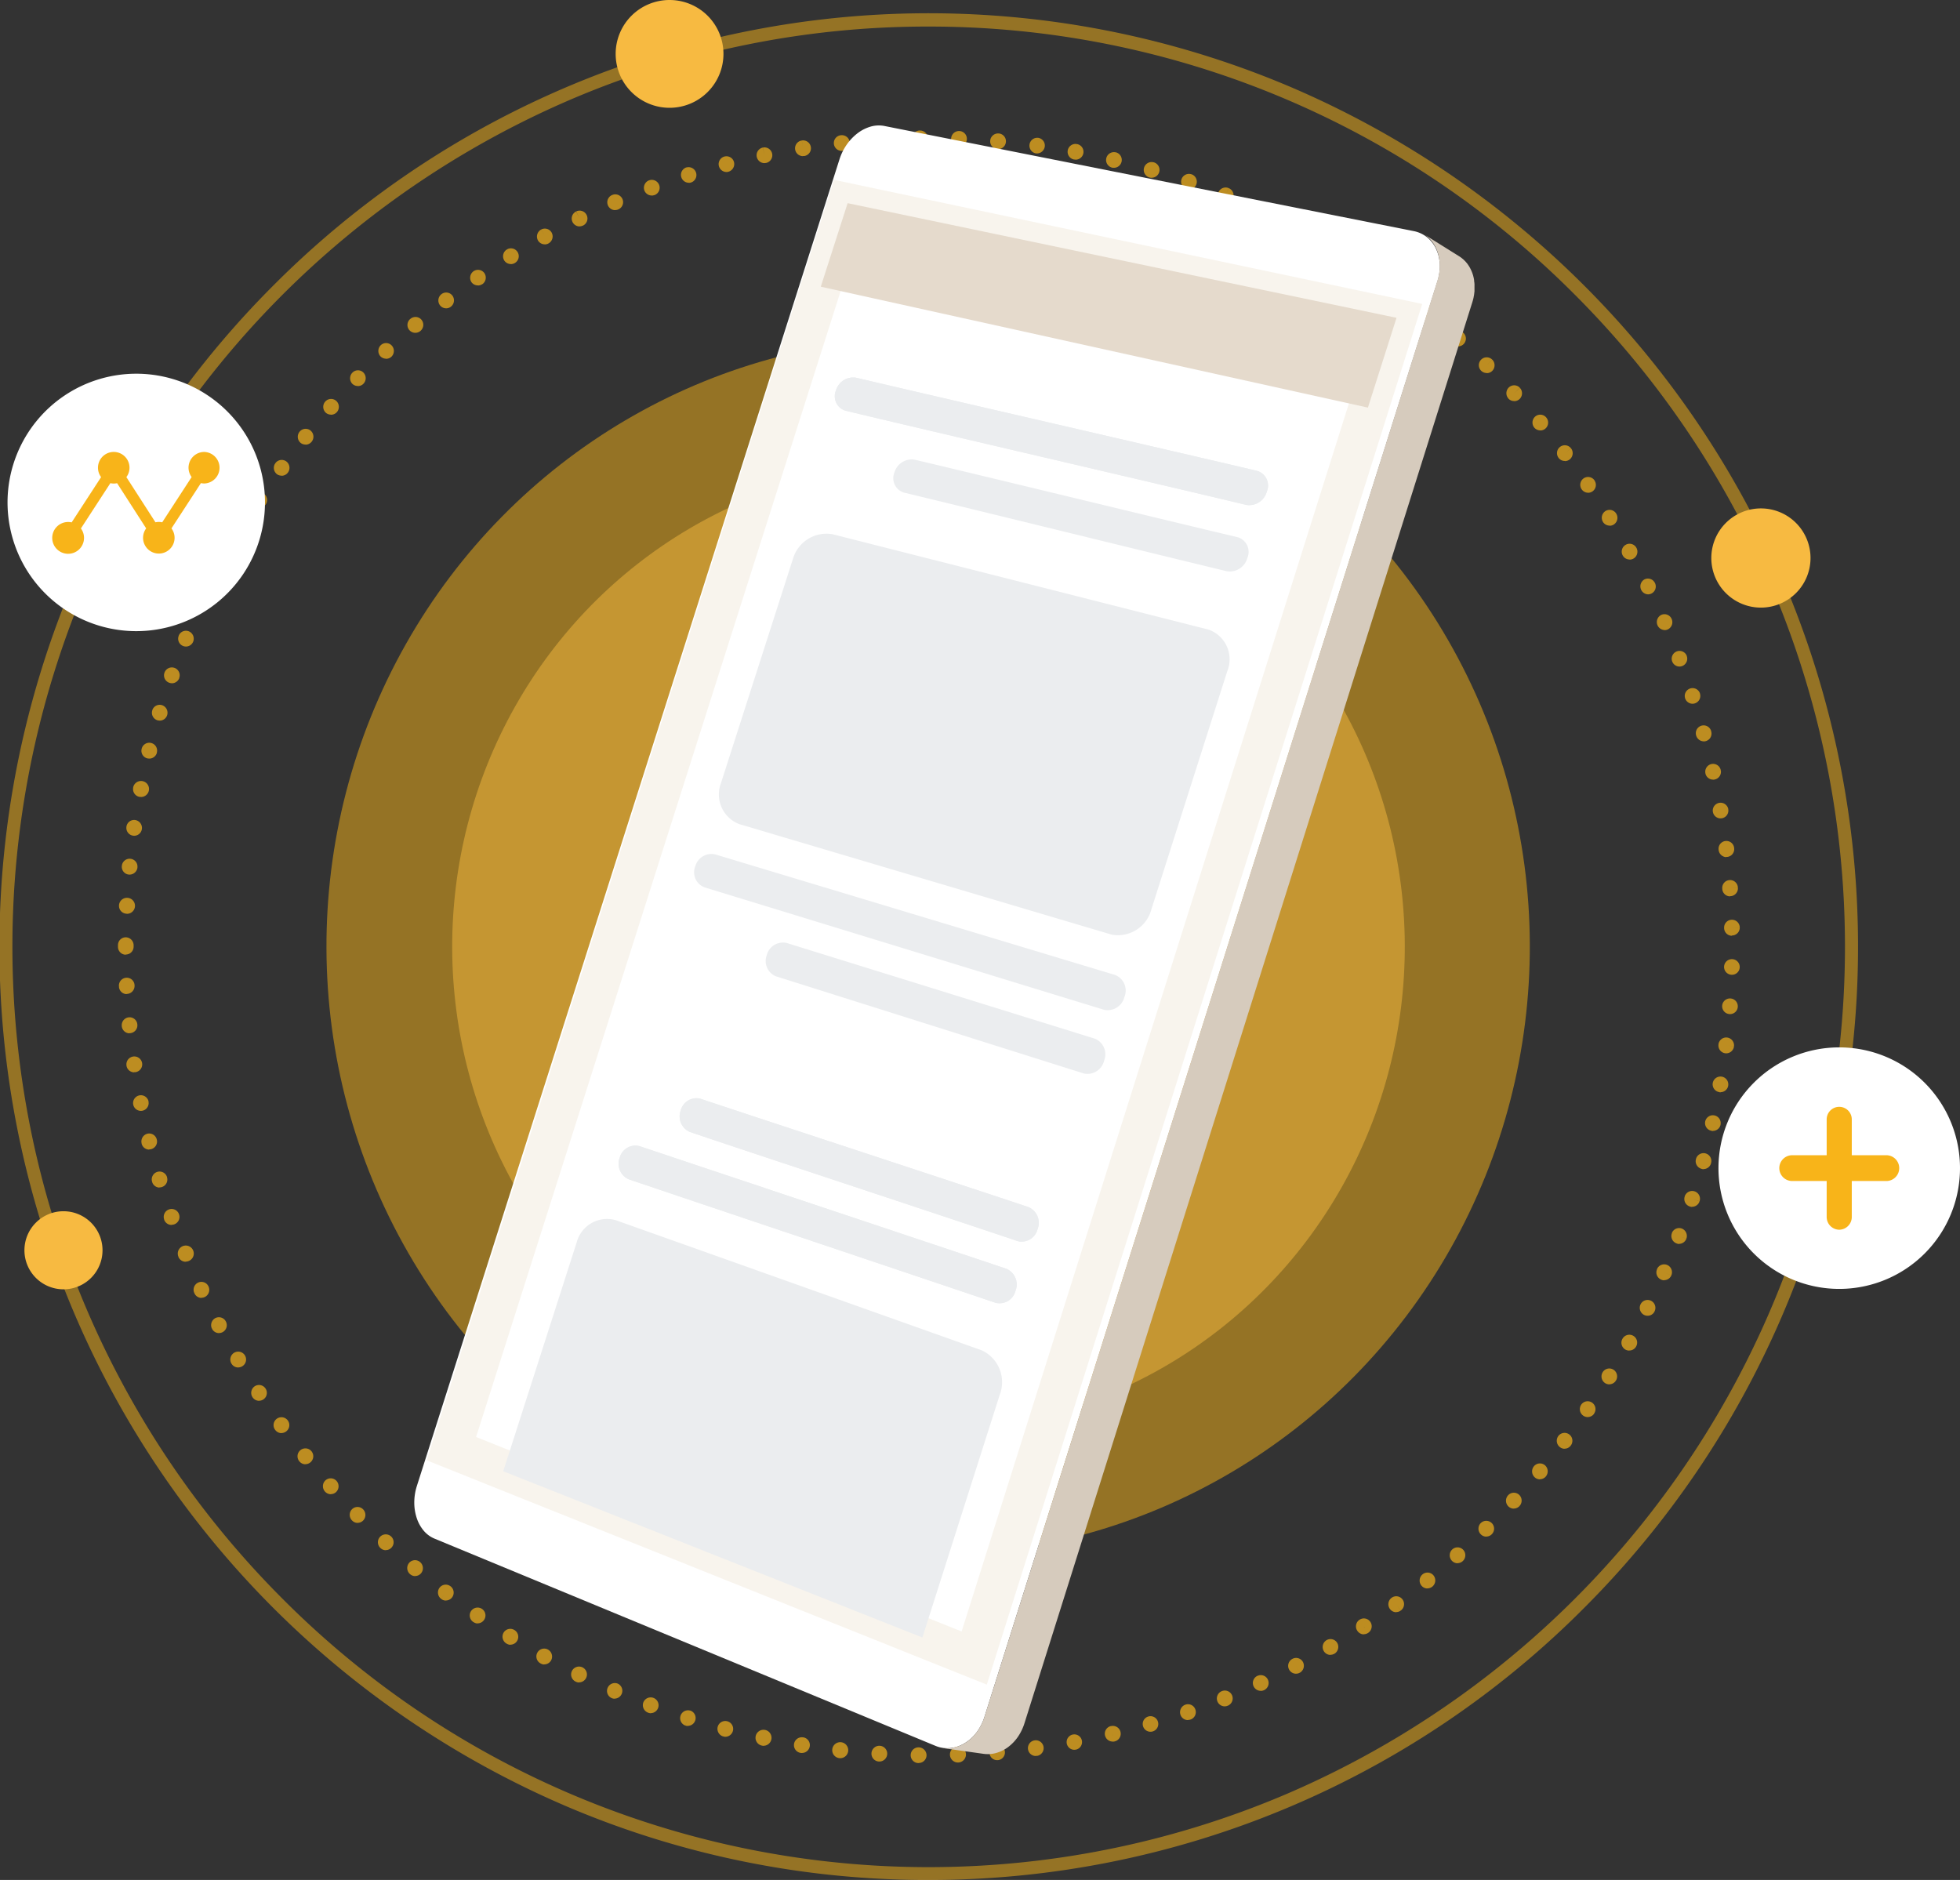
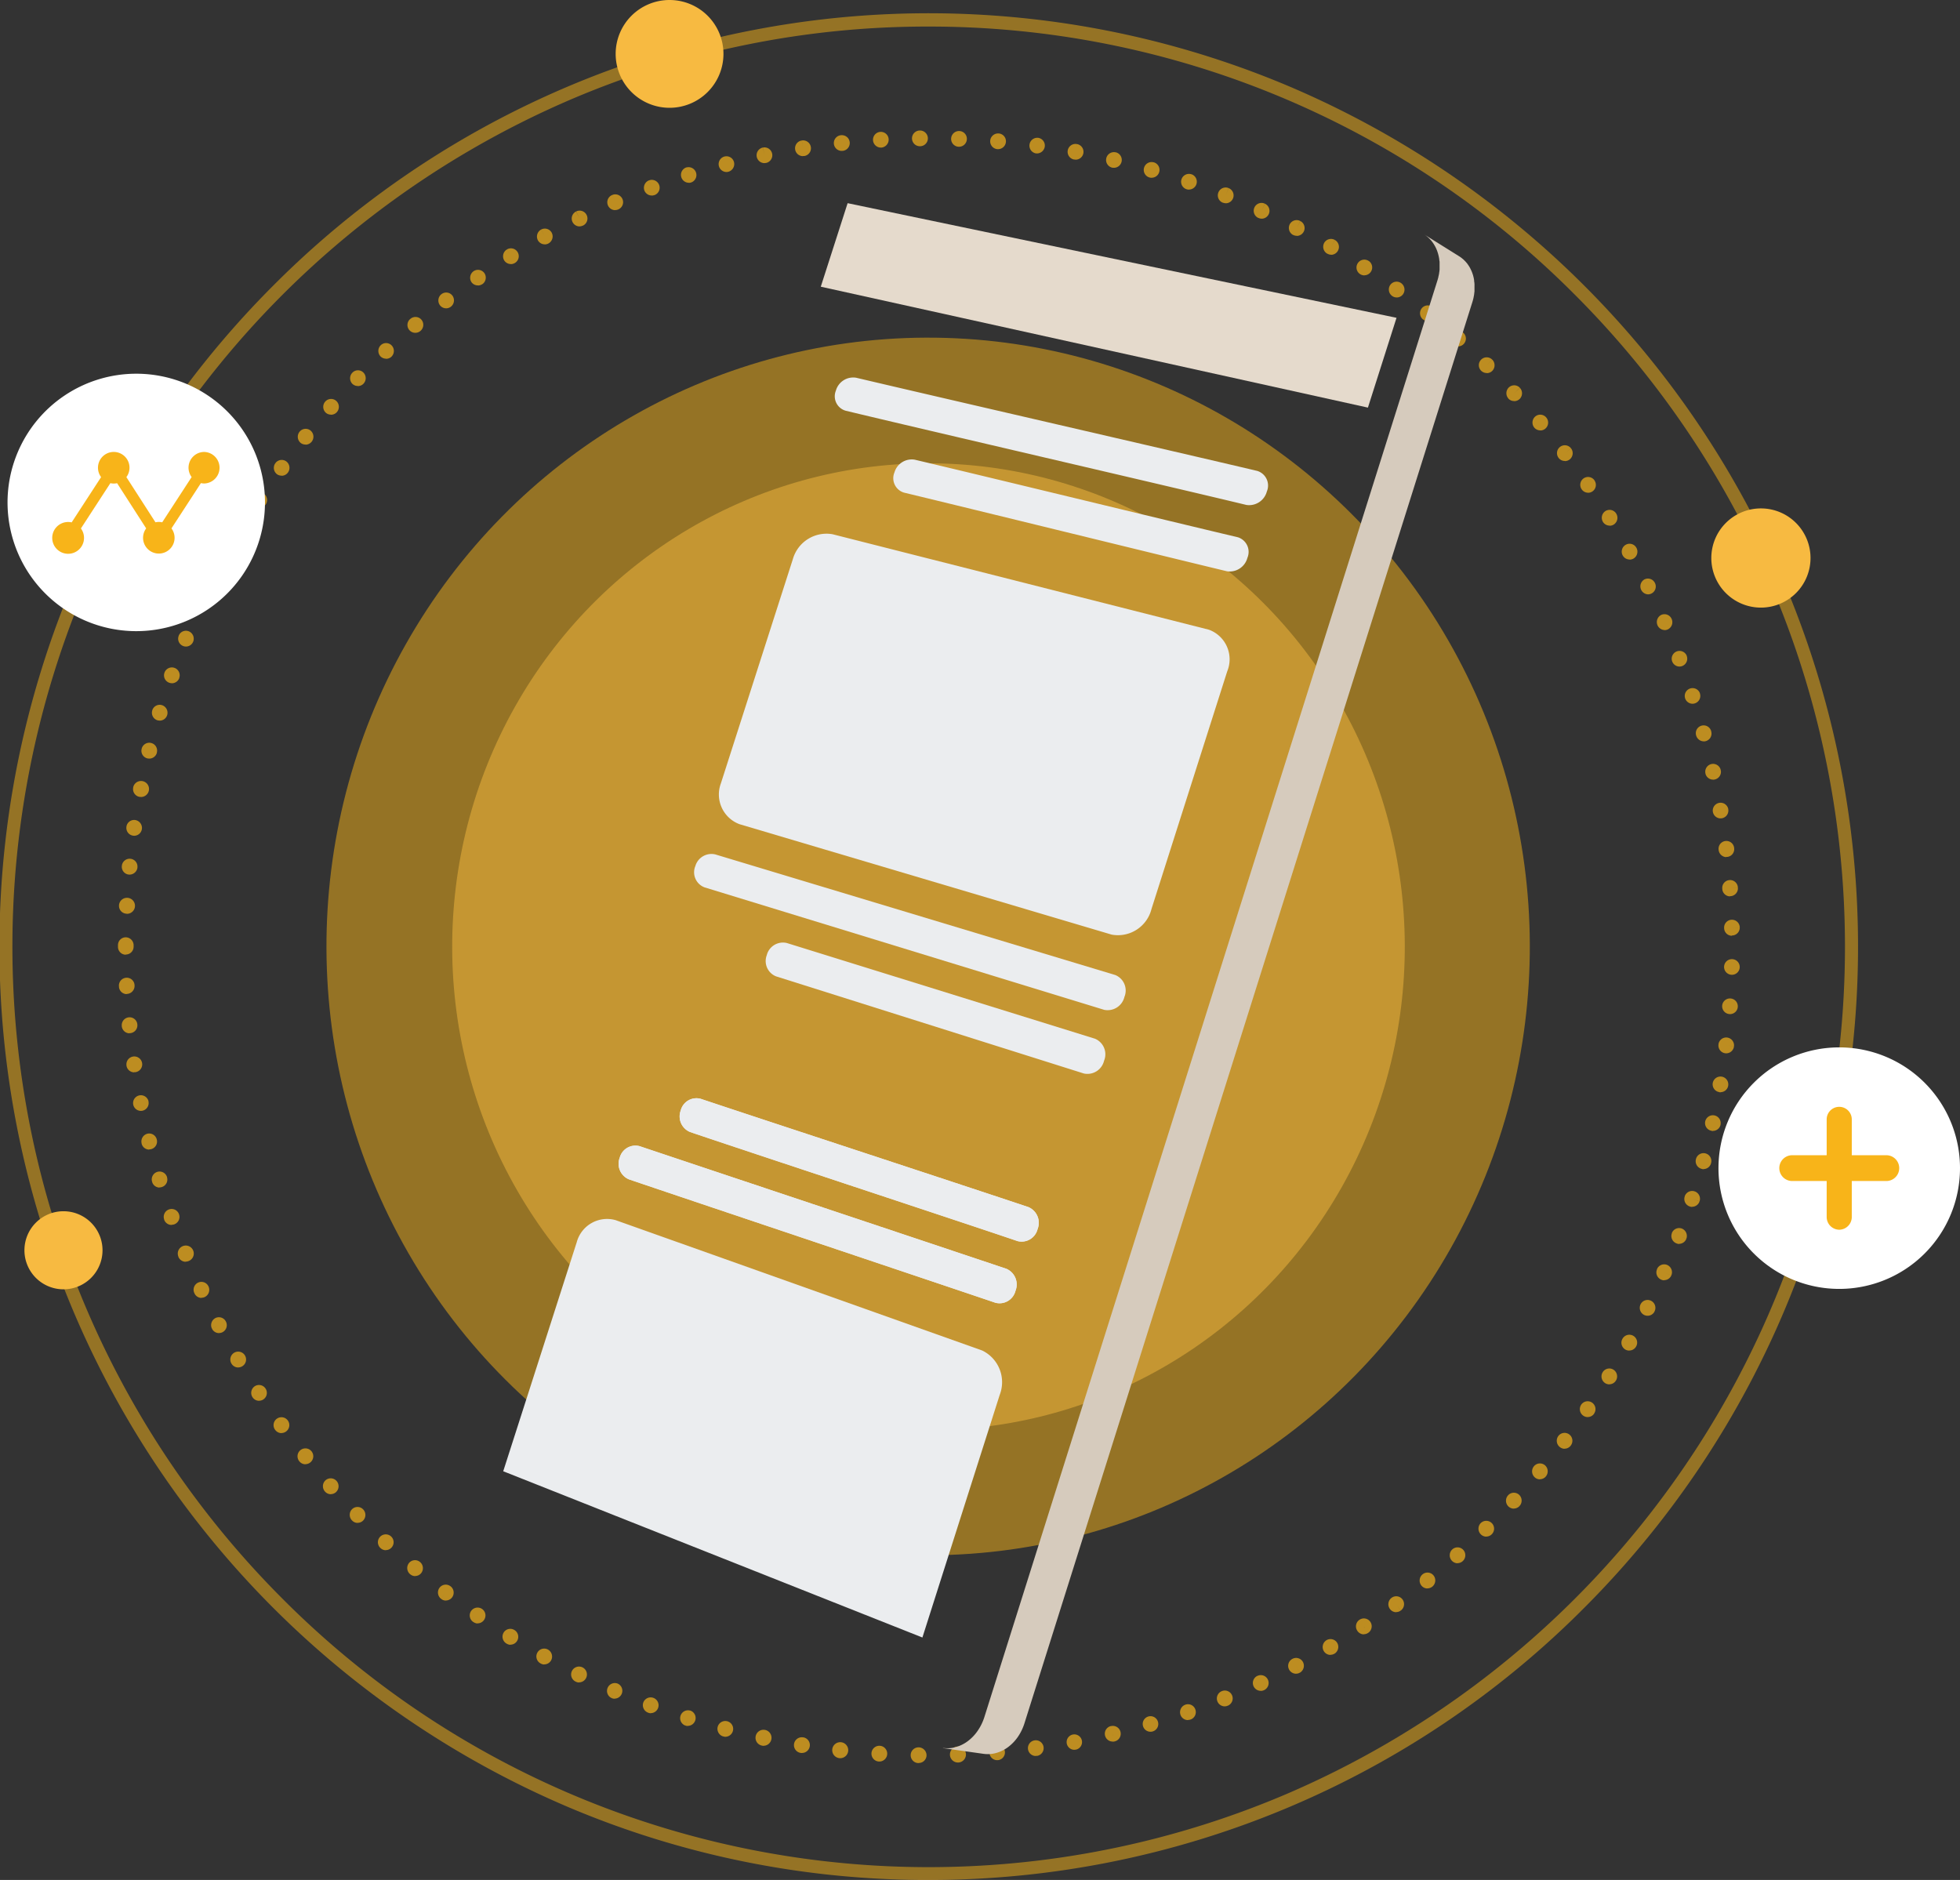
<svg xmlns="http://www.w3.org/2000/svg" width="98" height="94" viewBox="0 0 98 94">
  <rect x="0" y="0" width="98" height="94" fill="#333333" stroke="none" />
  <g transform="translate(0)">
    <ellipse cx="30.441" cy="30.084" rx="30.441" ry="30.084" transform="matrix(-0.004, -1, 1, -0.004, 16.445, 77.885)" fill="#f8b419" opacity="0.5" />
    <ellipse cx="24.171" cy="23.815" rx="24.171" ry="23.815" transform="translate(22.714 71.61) rotate(-90.247)" fill="#f7ba41" opacity="0.5" />
    <g transform="translate(5.886 6.522)" opacity="0.7">
      <path d="M607.171,1691.361a.389.389,0,0,0,.388-.381.4.4,0,0,0-.382-.4h-.018a.393.393,0,0,0,0,.786v0Zm1.943-.023h.03a.4.4,0,1,0-.03,0Zm-3.9-.049a.394.394,0,1,0-.03,0h.03Zm5.856-.068.035,0h.007a.387.387,0,1,0-.041,0Zm-7.8-.1a.4.4,0,1,0-.053,0l.018,0Zm9.749-.114.047,0,.018,0a.393.393,0,1,0-.065.005Zm-11.688-.147a.393.393,0,0,0,.069-.78l-.019,0a.393.393,0,0,0-.116.778A.375.375,0,0,0,601.323,1690.862Zm-.017-.324v.007l.011-.077Zm13.637.165a.378.378,0,0,0,.069-.007h.007a.385.385,0,1,0-.075.008Zm-15.544-.2a.4.4,0,1,0-.088-.01l.009,0A.393.393,0,0,0,599.4,1690.506Zm17.459-.206a.388.388,0,0,0,.091-.01.393.393,0,0,0-.164-.769l-.019,0a.393.393,0,0,0,.092.775Zm.019-.317,0,.009-.02-.084Zm-19.382.073a.394.394,0,1,0-.386-.5.4.4,0,0,0,.276.484l.017,0A.4.4,0,0,0,597.5,1690.056Zm21.256-.251a.385.385,0,0,0,.1-.014l.018-.005a.389.389,0,1,0-.121.019Zm-23.139-.294a.393.393,0,0,0,.127-.765l-.013,0a.393.393,0,0,0-.233.75l.117-.375-.115.376A.394.394,0,0,0,595.612,1689.511Zm25.006-.295a.377.377,0,0,0,.125-.021l.008,0a.394.394,0,0,0,.242-.5.39.39,0,0,0-.5-.244.4.4,0,0,0-.247.5A.39.39,0,0,0,620.618,1689.216Zm-26.854-.341a.394.394,0,1,0-.374-.534.4.4,0,0,0,.231.507l.016.006A.392.392,0,0,0,593.764,1688.875Zm28.694-.341a.391.391,0,0,0,.147-.029l-.147-.364.148.364a.393.393,0,0,0-.282-.734l-.014.006a.394.394,0,0,0,.147.758Zm-30.509-.385a.393.393,0,0,0,.159-.752l-.012-.005a.393.393,0,0,0-.3.725l.151-.362-.15.363A.388.388,0,0,0,591.948,1688.149Zm32.313-.387a.384.384,0,0,0,.16-.035l0,0a.394.394,0,0,0,.2-.519.39.39,0,0,0-.516-.2l-.008,0a.393.393,0,0,0,.161.751Zm-34.088-.426a.395.395,0,1,0-.176-.042l.011.005A.385.385,0,0,0,590.174,1687.337Zm35.851-.434a.385.385,0,0,0,.181-.045l-.181-.348.183.348a.4.4,0,0,0,.169-.528.388.388,0,0,0-.521-.174l-.013.007a.393.393,0,0,0,.182.741Zm-37.587-.466a.39.39,0,0,0,.338-.194.4.4,0,0,0-.14-.538l-.019-.011a.389.389,0,0,0-.528.162.394.394,0,0,0,.159.531A.389.389,0,0,0,588.438,1686.437Zm-.027-.355,0,0,.024-.044Zm39.335-.124a.382.382,0,0,0,.193-.052l.005,0a.4.4,0,0,0,.144-.537.39.39,0,0,0-.534-.144.4.4,0,0,0-.146.538A.39.39,0,0,0,627.746,1685.958Zm-41-.506a.39.39,0,0,0,.337-.195.394.394,0,0,0-.14-.538.388.388,0,0,0-.536.127.4.4,0,0,0,.127.542l.014.008A.389.389,0,0,0,586.747,1685.452Zm42.667-.522a.388.388,0,0,0,.216-.066.394.394,0,0,0,.121-.538.389.389,0,0,0-.538-.127l-.016.01a.394.394,0,0,0-.108.545A.39.39,0,0,0,629.414,1684.93Zm.042-.33,0,.007-.047-.07Zm-44.35-.214a.389.389,0,0,0,.323-.173.393.393,0,1,0-.548.1l.005,0A.388.388,0,0,0,585.105,1684.386Zm45.927-.564a.386.386,0,0,0,.229-.075l-.23-.318.232.316a.394.394,0,0,0,.091-.548.389.389,0,0,0-.545-.092l-.008.006a.4.4,0,0,0-.086.549A.389.389,0,0,0,631.032,1683.822Zm-47.514-.579a.391.391,0,0,0,.309-.153.4.4,0,0,0-.07-.553l-.013-.009a.389.389,0,0,0-.547.082.4.4,0,0,0,.081.55l.233-.316-.232.317A.384.384,0,0,0,583.518,1683.242Zm49.077-.606a.389.389,0,0,0,.242-.085l.009-.007a.4.4,0,0,0,.056-.553.389.389,0,0,0-.55-.056.4.4,0,0,0-.064.552A.39.39,0,0,0,632.6,1682.636Zm-50.611-.618a.388.388,0,0,0,.3-.146.4.4,0,0,0-.058-.553.388.388,0,0,0-.55.047.4.4,0,0,0,.047.555l.012.01A.388.388,0,0,0,581.985,1682.018Zm52.116-.643a.384.384,0,0,0,.252-.095l.008-.007a.4.4,0,0,0,.034-.555.389.389,0,0,0-.551-.034.4.4,0,0,0-.038.555A.391.391,0,0,0,634.1,1681.375Zm-53.588-.652a.388.388,0,0,0,.288-.127.393.393,0,1,0-.557.019l0,0A.388.388,0,0,0,580.513,1680.723Zm55.025-.678a.388.388,0,0,0,.274-.113l-.274-.281.274.28a.392.392,0,0,0-.537-.571l-.011.01a.4.4,0,0,0-.006.556A.389.389,0,0,0,635.539,1680.044Zm-56.432-.686a.389.389,0,0,0,.271-.11.4.4,0,0,0,.01-.557l-.01-.011a.389.389,0,0,0-.553,0,.4.4,0,0,0,0,.556l.276-.278-.275.279A.386.386,0,0,0,579.106,1679.358Zm57.807-.714a.388.388,0,0,0,.285-.124l-.285-.269.287.267a.4.4,0,0,0-.012-.556.389.389,0,0,0-.552.012l-.007.008a.4.4,0,0,0,.017.556A.39.39,0,0,0,636.913,1678.644Zm-59.148-.721a.387.387,0,0,0,.252-.093.4.4,0,0,0,.046-.554l-.015-.017a.39.39,0,0,0-.552-.023.4.4,0,0,0-.025.554A.39.39,0,0,0,577.765,1677.923Zm-.036-.369,0,0,.033-.031Zm60.489-.376a.388.388,0,0,0,.3-.139l-.3-.254.3.252a.4.4,0,0,0-.041-.554.389.389,0,0,0-.55.04l-.007.009a.4.4,0,0,0,.046.554A.387.387,0,0,0,638.218,1677.179Zm-61.724-.753a.389.389,0,0,0,.247-.088.394.394,0,1,0-.555-.063l.005.006A.389.389,0,0,0,576.494,1676.426Zm62.96-.775a.384.384,0,0,0,.305-.15l.006-.009a.394.394,0,0,0-.075-.551.389.389,0,0,0-.547.075.4.4,0,0,0,.071.552A.39.39,0,0,0,639.454,1675.651Zm-64.157-.782a.386.386,0,0,0,.234-.079.394.394,0,1,0-.553-.086l.006.007A.389.389,0,0,0,575.3,1674.868Zm65.315-.8a.385.385,0,0,0,.318-.167l0-.005a.394.394,0,0,0-.1-.547.389.389,0,0,0-.544.1.4.4,0,0,0,.1.55A.39.39,0,0,0,640.612,1674.066Zm-66.435-.815a.386.386,0,0,0,.215-.065.393.393,0,0,0,.112-.542l-.008-.011a.39.39,0,0,0-.543-.1.4.4,0,0,0-.1.546l.324-.221-.323.222A.392.392,0,0,0,574.177,1673.252Zm67.511-.822a.391.391,0,0,0,.333-.186l-.332-.207.333.206a.4.4,0,0,0-.121-.542.388.388,0,0,0-.537.118l-.007.011a.4.4,0,0,0,.126.542A.386.386,0,0,0,641.688,1672.43Zm-68.553-.844a.39.39,0,0,0,.2-.056.394.394,0,1,0-.542-.144l.005.009A.391.391,0,0,0,573.135,1671.586Zm69.552-.845a.39.39,0,0,0,.343-.2l-.343-.19.343.189a.391.391,0,1,0-.677-.393l-.008.015a.394.394,0,0,0,.154.534A.386.386,0,0,0,642.687,1670.741Zm-70.512-.874a.386.386,0,0,0,.179-.044.393.393,0,0,0,.167-.527l-.006-.011a.389.389,0,0,0-.528-.162.4.4,0,0,0-.161.532l.345-.185-.344.187A.393.393,0,0,0,572.175,1669.867Zm71.431-.864a.386.386,0,0,0,.347-.215l0-.006a.394.394,0,0,0-.175-.528.39.39,0,0,0-.524.176.4.4,0,0,0,.173.53A.389.389,0,0,0,643.606,1669Zm-72.308-.9a.391.391,0,0,0,.162-.035.4.4,0,0,0,.194-.522l-.007-.016a.39.39,0,0,0-.522-.182.394.394,0,0,0-.181.525l.352-.171-.351.172A.388.388,0,0,0,571.3,1668.108Zm73.135-.88a.391.391,0,0,0,.358-.236l-.358-.157.359.155a.4.4,0,0,0-.2-.519.389.389,0,0,0-.515.2l0,.011a.394.394,0,0,0,.2.517A.387.387,0,0,0,644.434,1667.228Zm-73.924-.927a.385.385,0,0,0,.151-.031.4.4,0,1,0-.516-.221l0,.01A.392.392,0,0,0,570.51,1666.3Zm74.667-.888a.392.392,0,0,0,.366-.255l-.366-.138.367.136a.4.4,0,0,0-.224-.508.389.389,0,0,0-.5.223l0,.011a.394.394,0,0,0,.229.506A.385.385,0,0,0,645.177,1665.412Zm-75.367-.954a.4.4,0,0,0,.133-.024.394.394,0,0,0,.234-.5.389.389,0,0,0-.5-.244.394.394,0,0,0-.243.5l0,.013A.391.391,0,0,0,569.81,1664.459Zm76.022-.9a.391.391,0,0,0,.371-.271l-.371-.122.373.118a.391.391,0,1,0-.742-.249l0,.008a.393.393,0,0,0,.249.5A.375.375,0,0,0,645.832,1663.558Zm-76.631-.969a.392.392,0,0,0,.377-.5l0-.014a.39.39,0,0,0-.487-.262.394.394,0,0,0-.261.49l.374-.114-.374.116A.389.389,0,0,0,569.2,1662.59Zm77.2-.916a.392.392,0,0,0,.377-.29v-.006a.391.391,0,1,0-.754-.207l0,.006a.393.393,0,0,0,.274.483A.377.377,0,0,0,646.4,1661.674Zm-77.711-.984a.386.386,0,0,0,.1-.014.394.394,0,0,0,.274-.483.389.389,0,0,0-.471-.287.4.4,0,0,0-.287.477l0,.017A.392.392,0,0,0,568.685,1660.691Zm78.183-.925a.393.393,0,0,0,.381-.307l0-.014a.391.391,0,1,0-.471.311A.389.389,0,0,0,646.867,1659.765Zm-78.606-1a.392.392,0,0,0,.385-.462l0-.02a.391.391,0,1,0-.381.481Zm-.064-.386h-.005l.068-.015Zm79.049-.55a.39.39,0,0,0,.384-.324l0-.01a.391.391,0,1,0-.455.328A.419.419,0,0,0,647.246,1657.833Zm-79.315-1a.419.419,0,0,0,.059,0,.395.395,0,1,0-.446-.338v.008A.392.392,0,0,0,567.932,1656.829Zm79.6-.943a.391.391,0,0,0,.388-.347l-.388-.046.388.044a.394.394,0,0,0-.338-.439.389.389,0,0,0-.437.335l0,.014a.393.393,0,0,0,.343.437Zm-79.833-1.01.046,0a.393.393,0,0,0,.343-.436.389.389,0,0,0-.423-.354.394.394,0,0,0-.355.428l0,.018A.392.392,0,0,0,567.7,1654.877Zm80.023-.951a.388.388,0,0,0,.388-.361v-.007a.391.391,0,1,0-.419.366Zm-80.164-1.009h.012a.4.4,0,0,0,.379-.408v-.018a.391.391,0,1,0-.78.046l.39-.023-.39.024A.39.39,0,0,0,567.556,1652.917Zm80.259-.957a.389.389,0,0,0,.39-.378v-.013a.391.391,0,1,0-.4.391Zm-80.306-1.013a.392.392,0,0,0,.391-.393c0-.011,0-.023,0-.034s0-.022,0-.034a.4.4,0,0,0-.391-.4.389.389,0,0,0-.391.39v.007c0,.01,0,.021,0,.031s0,.02,0,.031v.007A.392.392,0,0,0,567.509,1650.947Zm80.307-.952h.012a.393.393,0,0,0,.379-.4l-.391.011.391-.013a.391.391,0,0,0-.782.012v.013A.392.392,0,0,0,647.816,1650Zm-80.257-1.084a.4.4,0,1,0-.39-.423v.018a.392.392,0,0,0,.379.4Zm80.165-.882h.029a.393.393,0,0,0,.361-.421l-.39.029.389-.031a.391.391,0,1,0-.78.047v.012A.392.392,0,0,0,647.724,1648.03Zm-80.022-1.078a.4.4,0,0,0,.389-.349l0-.019a.391.391,0,1,0-.779-.069l.389.034-.389-.033a.39.39,0,0,0,.342.434Zm79.836-.885.046,0a.39.39,0,0,0,.343-.433v-.007a.391.391,0,1,0-.776.093A.4.4,0,0,0,647.538,1646.068ZM567.94,1645a.392.392,0,0,0,.386-.336.4.4,0,0,0-.329-.45.389.389,0,0,0-.443.328v.007a.393.393,0,0,0,.33.446A.441.441,0,0,0,567.94,1645Zm79.318-.874a.385.385,0,0,0,.064,0,.392.392,0,0,0,.323-.451l0-.011a.391.391,0,1,0-.384.467Zm-78.985-1.065a.4.4,0,1,0-.382-.48l0,.018a.393.393,0,0,0,.316.456A.372.372,0,0,0,568.273,1643.057Zm78.611-.865a.381.381,0,0,0,.086-.01.393.393,0,0,0,.3-.469l-.382.086.381-.088a.391.391,0,1,0-.765.163l0,.011A.391.391,0,0,0,646.884,1642.193Zm-78.187-1.054a.394.394,0,0,0,.379-.293l0-.016a.391.391,0,1,0-.76-.185l.38.093-.38-.092a.392.392,0,0,0,.276.48A.4.4,0,0,0,568.7,1641.139Zm77.72-.86a.391.391,0,0,0,.377-.493l0-.008a.391.391,0,1,0-.753.209A.4.4,0,0,0,646.417,1640.279Zm-77.2-1.039a.391.391,0,0,0,.374-.279.4.4,0,0,0-.258-.494.389.389,0,0,0-.488.258l0,.008a.393.393,0,0,0,.261.49A.372.372,0,0,0,569.217,1639.24Zm76.639-.844a.392.392,0,0,0,.372-.514l0-.011a.391.391,0,1,0-.368.525Zm-76.03-1.024a.394.394,0,0,0,.369-.259l0-.014a.391.391,0,1,0-.739-.256l.37.128-.37-.127a.392.392,0,0,0,.232.5A.381.381,0,0,0,569.826,1637.372Zm75.377-.836a.386.386,0,0,0,.137-.025.393.393,0,0,0,.229-.505l0-.012a.391.391,0,1,0-.362.542Zm-74.674-1a.391.391,0,0,0,.361-.243.4.4,0,0,0-.211-.516.387.387,0,0,0-.509.21l0,.006a.392.392,0,0,0,.361.543Zm73.931-.821a.386.386,0,0,0,.154-.032.4.4,0,0,0,.205-.517l-.006-.013a.39.39,0,0,0-.517-.2.4.4,0,0,0,.163.758Zm-73.144-.975a.393.393,0,0,0,.354-.223l.006-.013a.394.394,0,0,0-.192-.522.39.39,0,0,0-.518.193l.355.164-.355-.163a.392.392,0,0,0,.182.524A.383.383,0,0,0,571.315,1633.738Zm72.315-.814a.381.381,0,0,0,.173-.041.392.392,0,0,0,.177-.522l-.005-.01a.389.389,0,0,0-.525-.173.4.4,0,0,0,.181.746Zm-71.439-.943a.39.39,0,0,0,.345-.208.4.4,0,0,0-.159-.535.388.388,0,0,0-.527.159l0,.005a.4.4,0,0,0,.161.532A.387.387,0,0,0,572.191,1631.98Zm70.522-.794a.39.39,0,0,0,.188-.049.4.4,0,0,0,.154-.534l-.007-.013a.389.389,0,0,0-.534-.144.394.394,0,0,0-.144.537A.389.389,0,0,0,642.713,1631.186Zm-69.561-.919a.387.387,0,0,0,.332-.187l.006-.011a.4.4,0,0,0-.139-.538.39.39,0,0,0-.535.14l.337.2-.338-.2a.4.4,0,0,0,.134.539A.389.389,0,0,0,573.152,1630.267Zm68.562-.775a.388.388,0,0,0,.206-.06.4.4,0,0,0,.125-.542l-.008-.012a.389.389,0,0,0-.54-.116.4.4,0,0,0-.115.544A.389.389,0,0,0,641.714,1629.492Zm-67.523-.887a.39.39,0,0,0,.329-.181.394.394,0,0,0-.108-.545.389.389,0,0,0-.542.109l-.007.011a.394.394,0,0,0,.117.543A.386.386,0,0,0,574.19,1628.6Zm66.444-.761a.384.384,0,0,0,.221-.07.392.392,0,0,0,.1-.544l0-.006a.39.39,0,0,0-.544-.1.395.395,0,0,0,.227.718Zm-65.323-.851a.389.389,0,0,0,.314-.159l.006-.008a.4.4,0,0,0-.086-.549.389.389,0,0,0-.546.087l.316.231-.318-.229a.4.4,0,0,0,.082.55A.389.389,0,0,0,575.311,1626.994Zm64.165-.733a.386.386,0,0,0,.239-.083.4.4,0,0,0,.069-.552l-.309.241.307-.243a.39.39,0,0,0-.548-.074.394.394,0,0,0-.075.55l.007.009A.39.39,0,0,0,639.476,1626.26Zm-62.969-.822a.389.389,0,0,0,.3-.14l.012-.015a.4.4,0,0,0-.064-.552.389.389,0,0,0-.548.063.4.4,0,0,0,.049.551A.388.388,0,0,0,576.507,1625.439Zm-.061-.451.065.052Zm61.8-.258a.385.385,0,0,0,.252-.093.394.394,0,0,0,.047-.553l-.007-.008a.389.389,0,0,0-.551-.04.4.4,0,0,0-.04.554A.391.391,0,0,0,638.243,1624.73Zm-60.465-.787a.388.388,0,0,0,.294-.133.4.4,0,0,0-.031-.556.386.386,0,0,0-.548.028l-.008.008a.4.4,0,0,0,.035.555A.388.388,0,0,0,577.778,1623.943Zm59.161-.679a.391.391,0,0,0,.268-.107.4.4,0,0,0,.017-.556l-.284.269.281-.274a.389.389,0,0,0-.553-.017.4.4,0,0,0-.018.556l0,.005A.389.389,0,0,0,636.938,1623.264Zm-57.819-.753a.387.387,0,0,0,.279-.118.4.4,0,0,0,0-.557.386.386,0,0,0-.549,0l-.008.008a.4.4,0,0,0,.006.556A.388.388,0,0,0,579.119,1622.511Zm56.446-.648a.387.387,0,0,0,.282-.121.4.4,0,0,0-.011-.556l-.271.284.269-.286a.392.392,0,0,0-.547.562l.008.007A.389.389,0,0,0,635.565,1621.862Zm-55.037-.717a.39.39,0,0,0,.265-.1.4.4,0,0,0,.025-.558.386.386,0,0,0-.55-.025l0,0a.4.4,0,0,0-.023.556A.389.389,0,0,0,580.528,1621.145Zm53.6-.619a.388.388,0,0,0,.294-.133.392.392,0,0,0-.033-.552l-.008-.007a.39.39,0,0,0-.551.04.394.394,0,0,0,.3.651ZM582,1619.851a.392.392,0,0,0,.246-.086l.014-.012a.4.4,0,0,0,.046-.554.39.39,0,0,0-.551-.047l.252.3-.253-.3a.392.392,0,0,0,.245.7Zm50.627-.581a.39.39,0,0,0,.307-.149.4.4,0,0,0-.064-.552l-.243.308.239-.311a.389.389,0,0,0-.549.063.4.4,0,0,0,.063.553l.006,0A.388.388,0,0,0,632.625,1619.269Zm-49.089-.642a.383.383,0,0,0,.229-.076l.011-.008a.4.4,0,0,0,.075-.551.389.389,0,0,0-.547-.075l.236.313-.237-.312a.4.4,0,0,0-.08.549A.39.39,0,0,0,583.536,1618.627Zm47.53-.543a.39.39,0,0,0,.316-.162.4.4,0,0,0-.087-.55l-.012-.009a.39.39,0,0,0-.544.1.4.4,0,0,0,.1.547A.384.384,0,0,0,631.066,1618.084Zm-45.939-.6a.389.389,0,0,0,.218-.067l.007,0a.4.4,0,0,0,.1-.546.39.39,0,0,0-.543-.1l0,0a.4.4,0,0,0-.106.546A.39.39,0,0,0,585.127,1617.481Zm44.321-.509a.393.393,0,0,0,.216-.72l-.005,0a.389.389,0,0,0-.541.116.394.394,0,0,0,.33.608Zm-42.675-.559a.392.392,0,0,0,.2-.056l.01-.006a.394.394,0,0,0,.126-.541.389.389,0,0,0-.538-.127l.206.334-.208-.333a.4.4,0,0,0-.131.54A.391.391,0,0,0,586.773,1616.413Zm41.012-.466a.39.39,0,0,0,.339-.2.394.394,0,0,0-.144-.537l-.195.341.192-.343a.389.389,0,0,0-.535.14.4.4,0,0,0,.14.538l.008,0A.389.389,0,0,0,627.786,1615.947Zm-39.317-.52a.388.388,0,0,0,.183-.046l.01-.006a.4.4,0,0,0,.154-.534.39.39,0,0,0-.531-.155l.188.344-.19-.343a.4.4,0,0,0-.159.532A.39.39,0,0,0,588.469,1615.428Zm37.6-.425a.393.393,0,0,0,.18-.742l-.18.349.176-.351a.389.389,0,0,0-.528.165.4.4,0,0,0,.165.531l.008,0A.388.388,0,0,0,626.073,1615Zm-35.863-.477a.391.391,0,0,0,.17-.039l.006,0a.394.394,0,0,0,.182-.526.39.39,0,0,0-.522-.182l.17.354-.176-.351a.394.394,0,0,0,.17.747Zm34.107-.383a.393.393,0,0,0,.161-.751l-.161.358.157-.36a.39.39,0,0,0-.518.193.394.394,0,0,0,.192.521l.008,0A.386.386,0,0,0,624.317,1614.144Zm-32.323-.432a.389.389,0,0,0,.148-.029l.015-.006a.394.394,0,0,0,.2-.517.39.39,0,0,0-.514-.2l.156.36-.157-.36a.393.393,0,0,0,.15.756Zm30.529-.339a.393.393,0,0,0,.144-.758l-.144.365.141-.367a.39.39,0,0,0-.509.216.394.394,0,0,0,.215.513l.009,0A.391.391,0,0,0,622.522,1613.372Zm-28.705-.386a.387.387,0,0,0,.132-.023l.011,0a.393.393,0,0,0-.274-.737l.137.368-.139-.368a.4.4,0,0,0-.233.5A.391.391,0,0,0,593.817,1612.986Zm26.865-.3a.393.393,0,0,0,.132-.763l-.008,0a.393.393,0,1,0-.124.766Zm-25.01-.336a.378.378,0,0,0,.122-.02.393.393,0,0,0-.229-.751l-.015,0a.394.394,0,0,0,.121.767Zm23.144-.255a.393.393,0,0,0,.115-.769l-.008,0a.393.393,0,0,0-.216.756A.387.387,0,0,0,618.817,1612.1Zm-21.263-.285a.4.4,0,0,0,.382-.493.388.388,0,0,0-.473-.283l-.006,0a.394.394,0,0,0,.1.774Zm19.377-.212a.393.393,0,0,0,.092-.775l-.013,0a.393.393,0,0,0-.171.767A.374.374,0,0,0,616.931,1611.6Zm-17.473-.236a.4.4,0,0,0,.079-.008l.008,0a.393.393,0,0,0-.162-.769l.081.385-.085-.384a.393.393,0,0,0,.078.778Zm15.559-.17a.393.393,0,0,0,.068-.78l-.069.387.067-.387a.393.393,0,0,0-.148.772l.012,0A.421.421,0,0,0,615.017,1611.192Zm-13.634-.183a.4.4,0,0,0,.059,0l.01,0a.393.393,0,0,0-.125-.776l.063.388-.065-.388a.393.393,0,0,0,.058.782Zm11.7-.128a.4.4,0,0,0,.39-.341.39.39,0,0,0-.332-.441h-.007a.393.393,0,0,0-.1.779A.375.375,0,0,0,613.079,1610.881Zm-9.758-.13.047,0a.393.393,0,0,0-.079-.782l-.012,0a.393.393,0,0,0,.045.784Zm7.813-.085a.394.394,0,0,0,.392-.361.389.389,0,0,0-.352-.423h-.012a.393.393,0,0,0-.057.784Zm-5.864-.078h.023a.4.4,0,0,0,.371-.416.39.39,0,0,0-.41-.37h-.007a.393.393,0,0,0,.023.785Zm3.911-.042a.394.394,0,0,0,.393-.379.389.389,0,0,0-.37-.407h-.012a.393.393,0,0,0-.023.786Zm-1.956-.026h.012a.393.393,0,0,0-.011-.786l.006.393-.008-.393a.393.393,0,0,0,0,.786Z" transform="translate(-567.118 -1609.733)" fill="#f8b419" />
    </g>
    <g transform="translate(0 0.673)">
      <path d="M597.385,1687.021a46.179,46.179,0,0,0,32.835-13.667,46.752,46.752,0,0,0-14.76-75.992,46.251,46.251,0,0,0-50.91,10,46.754,46.754,0,0,0,14.76,75.993A45.954,45.954,0,0,0,597.385,1687.021Zm0-92.672a45.529,45.529,0,0,1,32.375,13.476,46.1,46.1,0,0,1-14.553,74.927,45.6,45.6,0,0,1-50.2-9.86,46.1,46.1,0,0,1,14.553-74.927A45.311,45.311,0,0,1,597.385,1594.349Z" transform="translate(-550.949 -1593.694)" fill="#f8b419" opacity="0.5" />
    </g>
    <g transform="translate(20.71 6.272)">
      <g transform="translate(0)">
        <g transform="translate(0)">
          <g style="isolation:isolate">
-             <path d="M631.4,1609.073a1.459,1.459,0,0,0-.677.031,1.981,1.981,0,0,0-.646.324,2.513,2.513,0,0,0-.544.563,2.722,2.722,0,0,0-.372.748l-21.13,66.331a2.744,2.744,0,0,0-.131.832,2.466,2.466,0,0,0,.122.774,1.9,1.9,0,0,0,.346.631,1.413,1.413,0,0,0,.542.4l25.05,10.362a1.544,1.544,0,0,0,.737.112,1.71,1.71,0,0,0,.707-.235,2.121,2.121,0,0,0,.6-.536,2.568,2.568,0,0,0,.406-.791l22.647-71.771a2.475,2.475,0,0,0,.117-.866,2,2,0,0,0-.184-.762,1.635,1.635,0,0,0-.446-.577,1.524,1.524,0,0,0-.669-.312Z" transform="translate(-607.896 -1609.047)" fill="#fff" />
            <path d="M603.1,1699.659h0a1.54,1.54,0,0,0,.482-.008,1.585,1.585,0,0,0,.157-.035,1.82,1.82,0,0,0,.593-.294,2.2,2.2,0,0,0,.494-.514,2.589,2.589,0,0,0,.342-.7l22.647-71.814c.02-.063.037-.125.052-.188,0-.021.008-.042.013-.063.009-.041.018-.083.024-.124,0-.025.006-.049.01-.073s.01-.074.012-.11,0-.052,0-.078,0-.069,0-.1,0-.052,0-.078,0-.066,0-.1,0-.051-.007-.076-.007-.065-.012-.1-.008-.049-.013-.074-.012-.061-.02-.092-.012-.048-.018-.072-.017-.059-.027-.089-.016-.048-.024-.071-.016-.041-.024-.061-.022-.052-.033-.077l-.029-.059c-.013-.025-.026-.049-.04-.072s-.021-.037-.032-.055-.03-.047-.046-.07l-.035-.05c-.017-.022-.035-.044-.053-.066s-.025-.031-.038-.045-.04-.042-.06-.063-.026-.026-.04-.039-.048-.042-.073-.062-.023-.02-.036-.03c-.038-.029-.077-.056-.117-.081l.265.166.088.055,1.4.875a1.408,1.408,0,0,1,.117.081c.012.009.023.02.035.029s.043.035.064.053a.061.061,0,0,1,.009.009c.014.012.027.026.04.039s.041.04.06.061l.039.046.037.043.014.02.014.018c.008.011.015.022.023.034s.03.044.045.067.022.036.032.055l.022.037.017.036q.015.028.028.057c.012.025.023.051.034.077s.016.04.024.06l.011.028c.005.014.008.029.013.043s.013.034.018.052.006.024.009.036.012.048.018.072.014.06.019.091c0,.013.006.025.008.038s0,.024,0,.036c0,.031.009.062.012.094s.005.05.007.076,0,.066,0,.1c0,.017,0,.034,0,.051s0,.017,0,.025,0,.019,0,.029c0,.025,0,.05,0,.075s0,.05,0,.076-.008.073-.013.11c0,.02,0,.039-.007.059l0,.013c-.007.041-.015.082-.024.124,0,.02-.008.041-.012.061-.015.062-.031.124-.051.186l-22.39,71.043a2.566,2.566,0,0,1-.338.7,2.192,2.192,0,0,1-.49.508,1.811,1.811,0,0,1-.589.29,1.562,1.562,0,0,1-.636.043l-2.026-.286Z" transform="translate(-576.657 -1618.532)" fill="#d6cbbd" />
          </g>
        </g>
      </g>
      <g transform="translate(1.86 3.887)">
-         <path d="M613.814,1681.98l26.141,10.47q10.56-33.477,21.115-66.957l-27.445-5.789Q623.721,1650.843,613.814,1681.98Z" transform="translate(-613.814 -1619.705)" fill="#fff" stroke="#f8f4ed" stroke-miterlimit="10" stroke-width="2" />
        <path d="M613.814,1623.881l27.357,6.046,1.43-4.49-27.445-5.732Z" transform="translate(-595.345 -1619.705)" fill="#e5dacc" />
        <path d="M636.85,1676.868a1.586,1.586,0,0,0,.927,2.042l18.612,5.523a1.729,1.729,0,0,0,1.99-1.28q1.893-5.943,3.788-11.886a1.576,1.576,0,0,0-.917-2.08l-18.822-4.775a1.75,1.75,0,0,0-1.979,1.242Q638.65,1671.26,636.85,1676.868Z" transform="translate(-623.375 -1647.86)" fill="#ebedef" />
        <g transform="translate(2.591 50.773)">
          <path d="M667.946,1769.622q1.838-5.724,3.675-11.45a1.571,1.571,0,0,1,1.941-1.107l18.331,6.519a1.757,1.757,0,0,1,.879,2.215q-1.935,6.068-3.867,12.136Z" transform="translate(-667.946 -1756.99)" fill="#ebedef" />
        </g>
        <g transform="translate(12.143 32.534)">
          <path d="M651.026,1708.524a.807.807,0,0,0,.471,1.047l19.978,6.122a.863.863,0,0,0,1.013-.646h0a.836.836,0,0,0-.458-1.094l-20-6.031a.838.838,0,0,0-1,.6Z" transform="translate(-650.98 -1707.894)" fill="#ebedef" />
          <path d="M653.814,1720.671a.823.823,0,0,0,.466,1.064l15.387,4.856a.854.854,0,0,0,1.011-.64h0a.844.844,0,0,0-.457-1.1l-15.407-4.785a.836.836,0,0,0-1,.6Z" transform="translate(-650.187 -1715.608)" fill="#ebedef" />
        </g>
        <g transform="translate(19.18 8.712)">
-           <path d="M631.5,1644.257a.75.75,0,0,0,.484,1c3.91.943,16.135,3.77,20.045,4.713a.916.916,0,0,0,1.02-.672h0a.765.765,0,0,0-.476-1.029c-3.915-.926-16.145-3.735-20.06-4.66a.9.9,0,0,0-1.012.645Z" transform="translate(-631.457 -1643.593)" fill="#ebedef" />
          <path d="M631.5,1644.257a.75.75,0,0,0,.484,1c3.91.943,16.135,3.77,20.045,4.713a.916.916,0,0,0,1.02-.672h0a.765.765,0,0,0-.476-1.029c-3.915-.926-16.145-3.735-20.06-4.66a.9.9,0,0,0-1.012.645Z" transform="translate(-631.457 -1643.593)" fill="#ebedef" />
        </g>
        <g transform="translate(22.103 12.809)">
          <path d="M634.174,1655.122a.751.751,0,0,0,.484,1c3.91.943,12.237,2.99,16.148,3.933a.916.916,0,0,0,1.02-.672h0a.765.765,0,0,0-.476-1.029c-3.915-.926-12.247-2.955-16.162-3.88a.9.9,0,0,0-1.012.646Z" transform="translate(-634.129 -1654.458)" fill="#ebedef" />
        </g>
        <g transform="translate(11.42 44.744)">
          <path d="M662.935,1741.693a.842.842,0,0,0,.463,1.077c2.861.974,13.518,4.482,16.379,5.456a.82.82,0,0,0,1-.6h0a.854.854,0,0,0-.457-1.1c-2.865-.961-13.525-4.455-16.391-5.416a.811.811,0,0,0-.995.584Z" transform="translate(-662.888 -1741.073)" fill="#ebedef" />
          <path d="M662.935,1741.693a.842.842,0,0,0,.463,1.077c2.861.974,13.518,4.482,16.379,5.456a.82.82,0,0,0,1-.6h0a.854.854,0,0,0-.457-1.1c-2.865-.961-13.525-4.455-16.391-5.416a.811.811,0,0,0-.995.584Z" transform="translate(-662.888 -1741.073)" fill="#ebedef" />
        </g>
        <g transform="translate(8.367 47.114)">
          <path d="M665.963,1748.105a.843.843,0,0,0,.463,1.077c2.861.974,15.466,5.2,18.328,6.171a.821.821,0,0,0,1-.6h0a.854.854,0,0,0-.457-1.1c-2.865-.961-15.474-5.17-18.339-6.131a.811.811,0,0,0-.995.584Z" transform="translate(-665.916 -1747.486)" fill="#ebedef" />
          <path d="M665.963,1748.105a.843.843,0,0,0,.463,1.077c2.861.974,15.466,5.2,18.328,6.171a.821.821,0,0,0,1-.6h0a.854.854,0,0,0-.457-1.1c-2.865-.961-15.474-5.17-18.339-6.131a.811.811,0,0,0-.995.584Z" transform="translate(-665.916 -1747.486)" fill="#ebedef" />
        </g>
      </g>
    </g>
    <path d="M557.38,1663.479a2.48,2.48,0,1,0,2.481-2.479A2.48,2.48,0,0,0,557.38,1663.479Z" transform="translate(-471.814 -1635.579)" fill="#f7ba41" />
    <path d="M757.606,1705.406a1.952,1.952,0,1,0,1.952-1.951A1.951,1.951,0,0,0,757.606,1705.406Z" transform="translate(-756.384 -1642.892)" fill="#f7ba41" />
    <g transform="translate(0.377 18.686)">
      <path d="M781.543,1649.073a6.436,6.436,0,1,1-6.437-6.434A6.435,6.435,0,0,1,781.543,1649.073Z" transform="translate(-768.671 -1642.639)" fill="#fff" />
    </g>
    <path d="M782.421,1653.322a.786.786,0,0,0-.633,1.255l-1.472,2.264a.762.762,0,0,0-.17-.02.782.782,0,0,0-.167.019l-1.454-2.26a.788.788,0,1,0-1.264,0l-1.472,2.264a.768.768,0,0,0-.17-.02.795.795,0,1,0,.633.323l1.472-2.264a.8.8,0,0,0,.17.019.811.811,0,0,0,.167-.018l1.454,2.26a.788.788,0,1,0,1.264,0l1.473-2.264a.8.8,0,0,0,.17.019.789.789,0,0,0,0-1.577Z" transform="translate(-772.206 -1630.724)" fill="#f8b419" />
    <path d="M706.014,1594.541a2.695,2.695,0,1,0,2.695-2.693A2.694,2.694,0,0,0,706.014,1594.541Z" transform="translate(-675.231 -1591.848)" fill="#f7ba41" />
    <g transform="translate(85.924 52.37)">
      <path d="M536.887,1740.246a6.038,6.038,0,1,0,6.038-6.036A6.037,6.037,0,0,0,536.887,1740.246Z" transform="translate(-536.887 -1734.21)" fill="#fff" />
      <g transform="translate(3.058 2.956)">
        <path d="M552.351,1748.476a.636.636,0,0,0,.627-.645v-4.872a.627.627,0,1,0-1.255,0v4.872A.636.636,0,0,0,552.351,1748.476Z" transform="translate(-549.371 -1742.315)" fill="#fff" />
        <path d="M545.9,1750.284h4.706a.645.645,0,0,0,0-1.29H545.9a.645.645,0,0,0,0,1.29Z" transform="translate(-545.272 -1746.558)" fill="#fff" />
        <path d="M552.351,1748.476a.636.636,0,0,0,.627-.645v-4.872a.627.627,0,1,0-1.255,0v4.872A.636.636,0,0,0,552.351,1748.476Z" transform="translate(-549.371 -1742.315)" fill="#f8b419" />
        <path d="M545.9,1750.284h4.706a.645.645,0,0,0,0-1.29H545.9a.645.645,0,0,0,0,1.29Z" transform="translate(-545.272 -1746.558)" fill="#f8b419" />
      </g>
    </g>
  </g>
</svg>